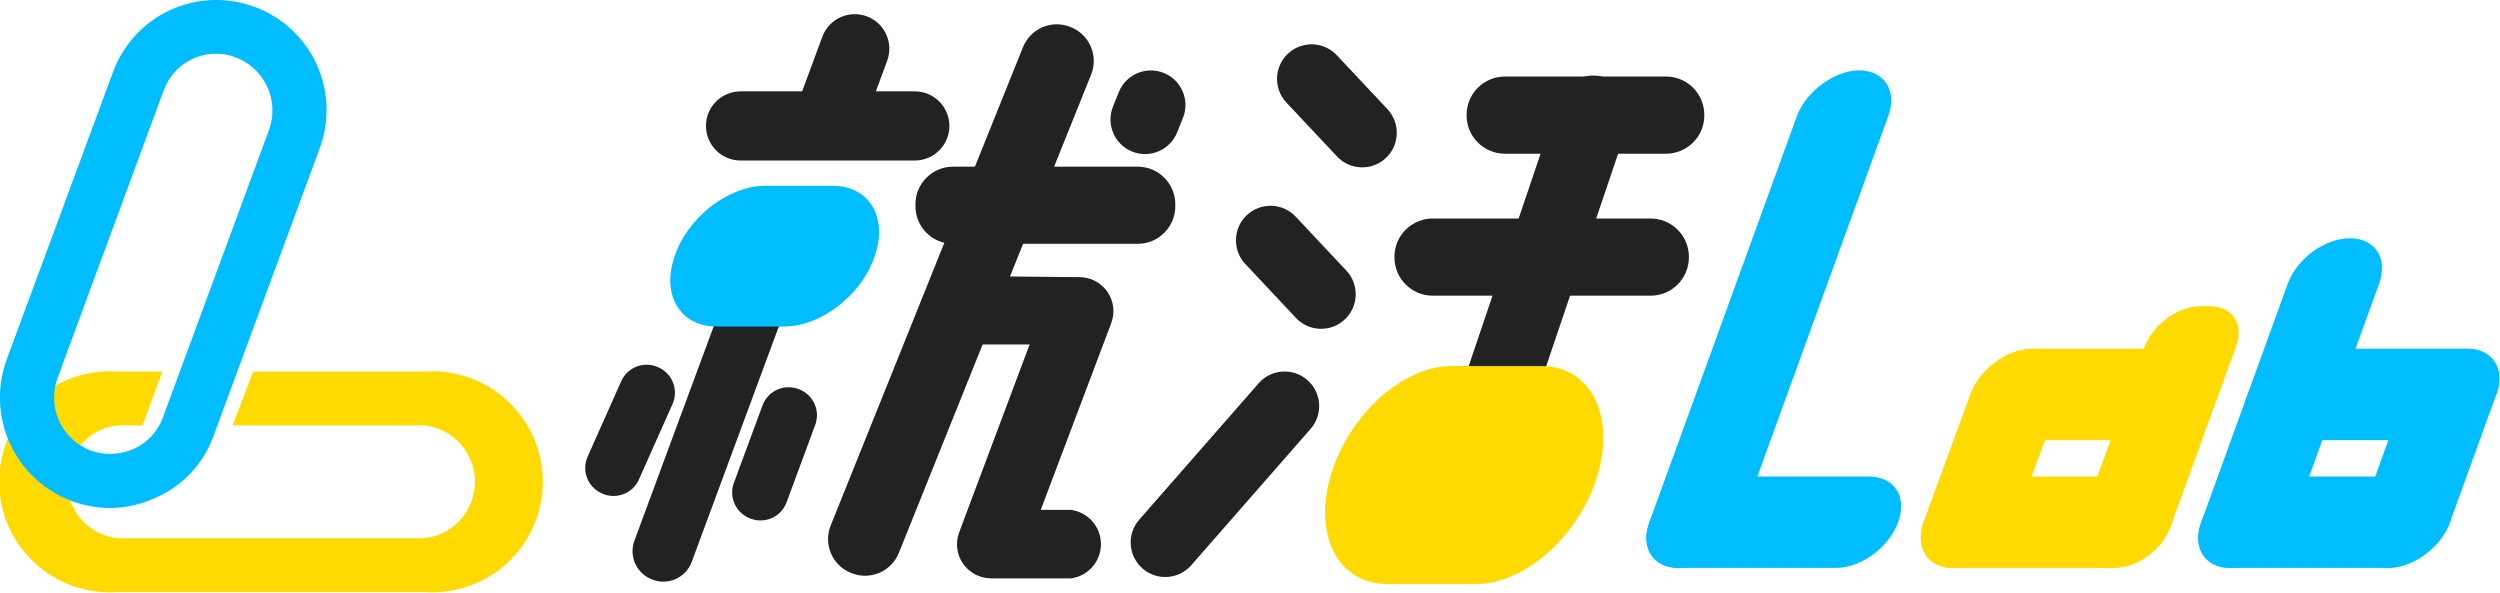
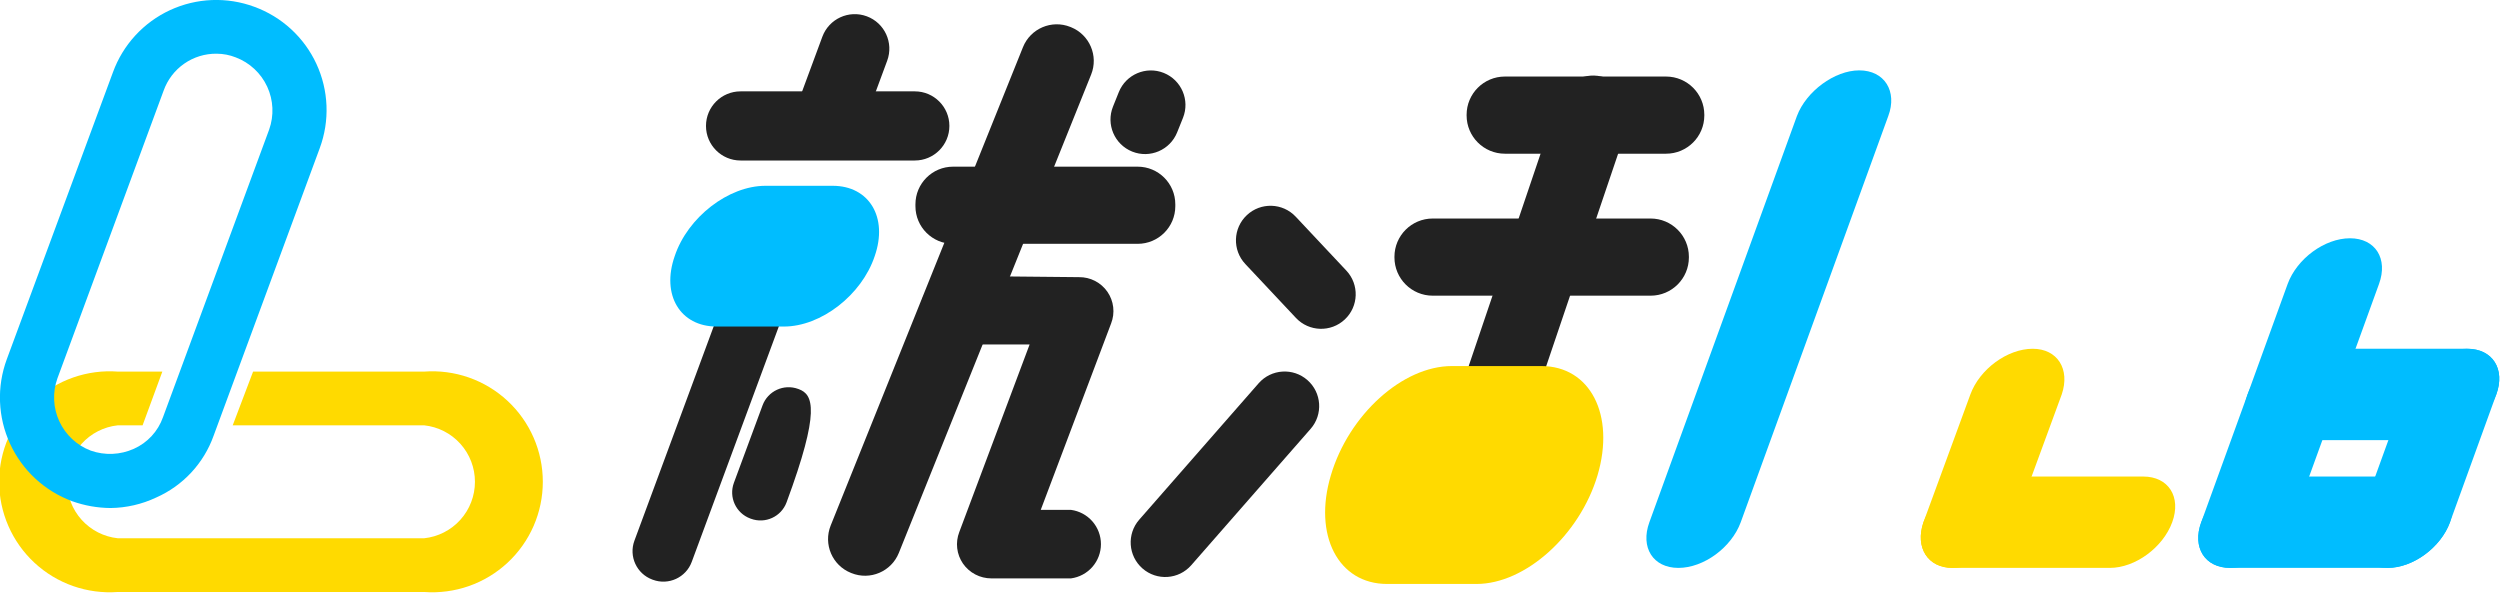
<svg xmlns="http://www.w3.org/2000/svg" width="405" height="96" viewBox="0 0 405 96" fill="none">
  <path d="M386.8 92C390.9 92 395.4 88.7 396.9 84.6L404.4 63.9C405.9 59.8 403.8 56.5 399.7 56.5C395.6 56.5 391.1 59.8 389.6 63.9L382.1 84.6C380.6 88.7 382.7 92 386.8 92Z" fill="#00BDFF" />
  <path d="M68.7 60.2H41L37.7 68.9H68.7C70.962 69.137 73.056 70.203 74.578 71.893C76.1 73.583 76.942 75.776 76.942 78.05C76.942 80.325 76.1 82.518 74.578 84.208C73.056 85.897 70.962 86.964 68.7 87.2H19.1C16.838 86.964 14.744 85.897 13.222 84.208C11.7 82.518 10.858 80.325 10.858 78.05C10.858 75.776 11.7 73.583 13.222 71.893C14.744 70.203 16.838 69.137 19.1 68.9H23.1L26.3 60.2H19.1C16.644 60.016 14.176 60.341 11.851 61.155C9.525 61.969 7.393 63.254 5.588 64.929C3.782 66.605 2.342 68.635 1.357 70.892C0.371 73.15 -0.137 75.587 -0.137 78.05C-0.137 80.514 0.371 82.951 1.357 85.208C2.342 87.466 3.782 89.496 5.588 91.172C7.393 92.847 9.525 94.132 11.851 94.946C14.176 95.759 16.644 96.084 19.1 95.9H68.7C71.156 96.084 73.624 95.759 75.95 94.946C78.275 94.132 80.407 92.847 82.212 91.172C84.018 89.496 85.459 87.466 86.444 85.208C87.429 82.951 87.937 80.514 87.937 78.05C87.937 75.587 87.429 73.15 86.444 70.892C85.459 68.635 84.018 66.605 82.212 64.929C80.407 63.254 78.275 61.969 75.95 61.155C73.624 60.341 71.156 60.016 68.7 60.2V60.2Z" fill="#FFDA00" />
  <path d="M17.9 82.3C15.786 82.284 13.69 81.912 11.7 81.2C9.493 80.386 7.468 79.146 5.741 77.55C4.014 75.954 2.618 74.032 1.634 71.897C0.649 69.76 0.095 67.451 0.004 65.101C-0.088 62.751 0.285 60.406 1.1 58.2L18.3 11.7C19.103 9.497 20.333 7.474 21.92 5.748C23.507 4.021 25.419 2.626 27.547 1.641C29.675 0.656 31.977 0.101 34.319 0.008C36.663 -0.085 39.001 0.286 41.2 1.1V1.1C43.403 1.903 45.426 3.133 47.152 4.72C48.878 6.307 50.274 8.219 51.259 10.347C52.244 12.475 52.799 14.776 52.892 17.119C52.984 19.462 52.614 21.801 51.8 24L34.6 70.6C33.809 72.811 32.577 74.837 30.978 76.556C29.38 78.275 27.448 79.651 25.3 80.6C22.984 81.692 20.46 82.272 17.9 82.3V82.3ZM35.1 8.7C33.219 8.676 31.378 9.242 29.836 10.318C28.293 11.394 27.127 12.927 26.5 14.7L9.3 61.3C8.489 63.569 8.6 66.065 9.609 68.253C10.619 70.441 12.447 72.145 14.7 73C16.985 73.806 19.492 73.698 21.7 72.7C22.788 72.213 23.766 71.509 24.573 70.632C25.381 69.756 26.003 68.724 26.4 67.6L43.6 21C44.411 18.731 44.3 16.234 43.29 14.046C42.281 11.859 40.453 10.154 38.2 9.3V9.3C37.213 8.908 36.162 8.704 35.1 8.7Z" fill="#00BDFF" />
  <path d="M123.604 45.696L123.511 45.661C120.973 44.722 118.154 46.019 117.215 48.557L102.776 87.591C101.837 90.13 103.133 92.948 105.671 93.887L105.765 93.922C108.303 94.861 111.122 93.564 112.061 91.026L126.5 51.991C127.439 49.453 126.143 46.635 123.604 45.696Z" fill="#222222" />
  <path d="M143.725 9.835C144.798 6.934 143.317 3.713 140.416 2.64C137.515 1.567 134.294 3.049 133.221 5.949L128.624 18.377C127.551 21.277 129.033 24.498 131.933 25.572C134.834 26.645 138.055 25.163 139.128 22.262L143.725 9.835Z" fill="#222222" />
  <path d="M148.2 26.001C151.293 26.001 153.8 23.494 153.8 20.401C153.8 17.308 151.293 14.801 148.2 14.801L119.97 14.801C116.877 14.801 114.37 17.308 114.37 20.401C114.37 23.494 116.877 26.001 119.97 26.001H148.2Z" fill="#222222" />
  <path d="M134.9 30.1H124C118 30.1 111.4 35.2 109.3 41.5C107.1 47.8 110.2 52.9 116.1 52.9H127C133 52.9 139.6 47.8 141.7 41.5C143.9 35.2 140.8 30.1 134.9 30.1Z" fill="#00BDFF" />
-   <path d="M106.67 59.512L106.579 59.471C104.309 58.46 101.649 59.481 100.638 61.752L95.196 73.975C94.185 76.245 95.206 78.905 97.476 79.916L97.568 79.957C99.838 80.968 102.498 79.947 103.509 77.676L108.951 65.453C109.962 63.182 108.941 60.523 106.67 59.512Z" fill="#222222" />
-   <path d="M121.55 84L121.644 84.034C123.975 84.897 126.563 83.706 127.425 81.375L132.067 68.826C132.93 66.495 131.739 63.907 129.408 63.044L129.314 63.01C126.983 62.148 124.395 63.338 123.533 65.669L118.891 78.218C118.028 80.549 119.219 83.138 121.55 84Z" fill="#222222" />
+   <path d="M121.55 84L121.644 84.034C123.975 84.897 126.563 83.706 127.425 81.375C132.93 66.495 131.739 63.907 129.408 63.044L129.314 63.01C126.983 62.148 124.395 63.338 123.533 65.669L118.891 78.218C118.028 80.549 119.219 83.138 121.55 84Z" fill="#222222" />
  <path d="M190.4 33.4V33.1C190.4 29.731 187.669 27 184.3 27L154.4 27C151.031 27 148.3 29.731 148.3 33.1V33.4C148.3 36.769 151.031 39.5 154.4 39.5H184.3C187.669 39.5 190.4 36.769 190.4 33.4Z" fill="#222222" />
  <path d="M173.491 4.402L173.398 4.365C170.375 3.149 166.939 4.615 165.723 7.638L134.572 85.131C133.356 88.154 134.822 91.591 137.845 92.806L137.938 92.843C140.961 94.059 144.397 92.593 145.613 89.57L176.765 12.077C177.98 9.054 176.514 5.617 173.491 4.402Z" fill="#222222" />
  <path d="M173.5 93.699H160.6C159.697 93.7 158.806 93.482 158.005 93.064C157.204 92.646 156.516 92.041 156 91.299C155.493 90.562 155.173 89.712 155.068 88.823C154.964 87.935 155.078 87.034 155.4 86.199L166.8 55.799H154.6C153.874 55.813 153.153 55.68 152.479 55.408C151.806 55.137 151.194 54.732 150.681 54.218C150.167 53.705 149.763 53.093 149.491 52.42C149.219 51.746 149.086 51.025 149.1 50.299C149.1 48.831 149.676 47.422 150.705 46.374C151.733 45.327 153.132 44.725 154.6 44.699H154.7L174.8 44.899C175.701 44.887 176.592 45.096 177.394 45.508C178.195 45.921 178.883 46.524 179.397 47.265C179.91 48.006 180.234 48.861 180.339 49.757C180.444 50.652 180.328 51.559 180 52.399L168.6 82.599H173.5C174.844 82.78 176.076 83.442 176.969 84.463C177.861 85.484 178.353 86.793 178.353 88.149C178.353 89.505 177.861 90.815 176.969 91.836C176.076 92.856 174.844 93.518 173.5 93.699V93.699Z" fill="#222222" />
  <path d="M191.64 19.1C192.794 16.23 191.402 12.969 188.533 11.815C185.663 10.662 182.402 12.053 181.248 14.922L180.305 17.27C179.151 20.14 180.542 23.401 183.412 24.555C186.281 25.708 189.543 24.317 190.696 21.447L191.64 19.1Z" fill="#222222" />
-   <path d="M216.598 25.346C218.715 27.601 222.259 27.712 224.513 25.595C226.768 23.478 226.879 19.934 224.762 17.68L216.561 8.946C214.444 6.692 210.9 6.581 208.645 8.698C206.391 10.815 206.279 14.359 208.397 16.613L216.598 25.346Z" fill="#222222" />
  <path d="M209.942 51.503C212.059 53.757 215.603 53.869 217.858 51.751C220.112 49.634 220.224 46.09 218.106 43.836L209.906 35.103C207.788 32.848 204.244 32.737 201.99 34.854C199.735 36.971 199.624 40.515 201.741 42.77L209.942 51.503Z" fill="#222222" />
  <path d="M212.322 69.474C214.359 67.147 214.124 63.609 211.797 61.572C209.47 59.534 205.932 59.769 203.895 62.096L184.556 84.187C182.519 86.514 182.754 90.052 185.081 92.089C187.408 94.127 190.946 93.892 192.983 91.565L212.322 69.474Z" fill="#222222" />
  <path d="M276.1 18.7V18.6C276.1 15.176 273.324 12.4 269.9 12.4L243.79 12.4C240.366 12.4 237.59 15.176 237.59 18.6V18.7C237.59 22.125 240.366 24.9 243.79 24.9H269.9C273.324 24.9 276.1 22.125 276.1 18.7Z" fill="#222222" />
  <path d="M273.6 41.7V41.6C273.6 38.176 270.824 35.4 267.4 35.4H232.1C228.676 35.4 225.9 38.176 225.9 41.6V41.7C225.9 45.125 228.676 47.9 232.1 47.9H267.4C270.824 47.9 273.6 45.125 273.6 41.7Z" fill="#222222" />
  <path d="M260.075 12.586L259.98 12.554C256.894 11.509 253.545 13.164 252.5 16.251L237.755 59.813C236.71 62.899 238.365 66.248 241.452 67.293L241.547 67.325C244.633 68.37 247.982 66.715 249.027 63.628L263.772 20.066C264.817 16.98 263.161 13.63 260.075 12.586Z" fill="#222222" />
  <path d="M301.2 11.4C297.2 11.4 292.6 14.8 291.1 18.8L267.2 84.6C265.7 88.7 267.8 92 271.9 92C276 92 280.5 88.7 282 84.6L305.9 18.8C307.4 14.8 305.3 11.4 301.2 11.4Z" fill="#00BDFF" />
-   <path d="M307.5 84.599C309 80.499 306.9 77.199 302.8 77.199H277.3C273.2 77.199 268.7 80.499 267.2 84.599C265.7 88.699 267.8 91.999 271.9 91.999H297.4C301.5 91.999 306 88.699 307.5 84.599Z" fill="#00BDFF" />
  <path d="M351.9 84.599C353.4 80.499 351.3 77.199 347.2 77.199H321.7C317.6 77.199 313.1 80.499 311.6 84.599C310.2 88.699 312.3 91.999 316.3 91.999H341.8C345.9 91.999 350.4 88.699 351.9 84.599Z" fill="#FFDA00" />
  <path d="M316.3 92C320.4 92 324.9 88.7 326.4 84.6L334 63.9C335.4 59.8 333.3 56.5 329.3 56.5C325.2 56.5 320.7 59.8 319.2 63.9L311.6 84.6C310.2 88.7 312.3 92 316.3 92Z" fill="#FFDA00" />
-   <path d="M341 92H342.6C346.3 92 350.3 89 351.6 85.4L362.2 56.2C363.6 52.6 361.7 49.6 358 49.6H356.4C352.8 49.6 348.8 52.6 347.4 56.2L336.8 85.4C335.5 89 337.4 92 341 92Z" fill="#FFDA00" />
-   <path d="M359.4 63.9C360.9 59.8 358.8 56.5 354.7 56.5H329.3C325.2 56.5 320.7 59.8 319.2 63.9C317.7 68 319.8 71.3 323.9 71.3H349.3C353.4 71.3 357.9 68 359.4 63.9Z" fill="#FFDA00" />
  <path d="M396.9 84.599C398.3 80.499 396.2 77.199 392.2 77.199H366.7C362.6 77.199 358.1 80.499 356.6 84.599C355.1 88.699 357.2 91.999 361.3 91.999H386.8C390.9 91.999 395.4 88.699 396.9 84.599Z" fill="#00BDFF" />
  <path d="M361.3 92C365.4 92 369.9 88.7 371.4 84.6L385.4 46C386.9 41.9 384.8 38.6 380.7 38.6C376.6 38.6 372.1 41.9 370.6 46L356.6 84.6C355.1 88.7 357.2 92 361.3 92Z" fill="#00BDFF" />
  <path d="M404.4 63.9C405.9 59.8 403.8 56.5 399.7 56.5H374.2C370.1 56.5 365.6 59.8 364.1 63.9C362.6 68 364.7 71.3 368.8 71.3H394.3C398.4 71.3 402.9 68 404.4 63.9Z" fill="#00BDFF" />
  <path d="M249.7 59.301H235.2C227.2 59.301 218.5 67.201 215.6 77.001C212.7 86.701 216.8 94.601 224.7 94.601H239.2C247.1 94.601 255.9 86.701 258.8 77.001C261.7 67.201 257.6 59.301 249.7 59.301Z" fill="#FFDA00" />
</svg>